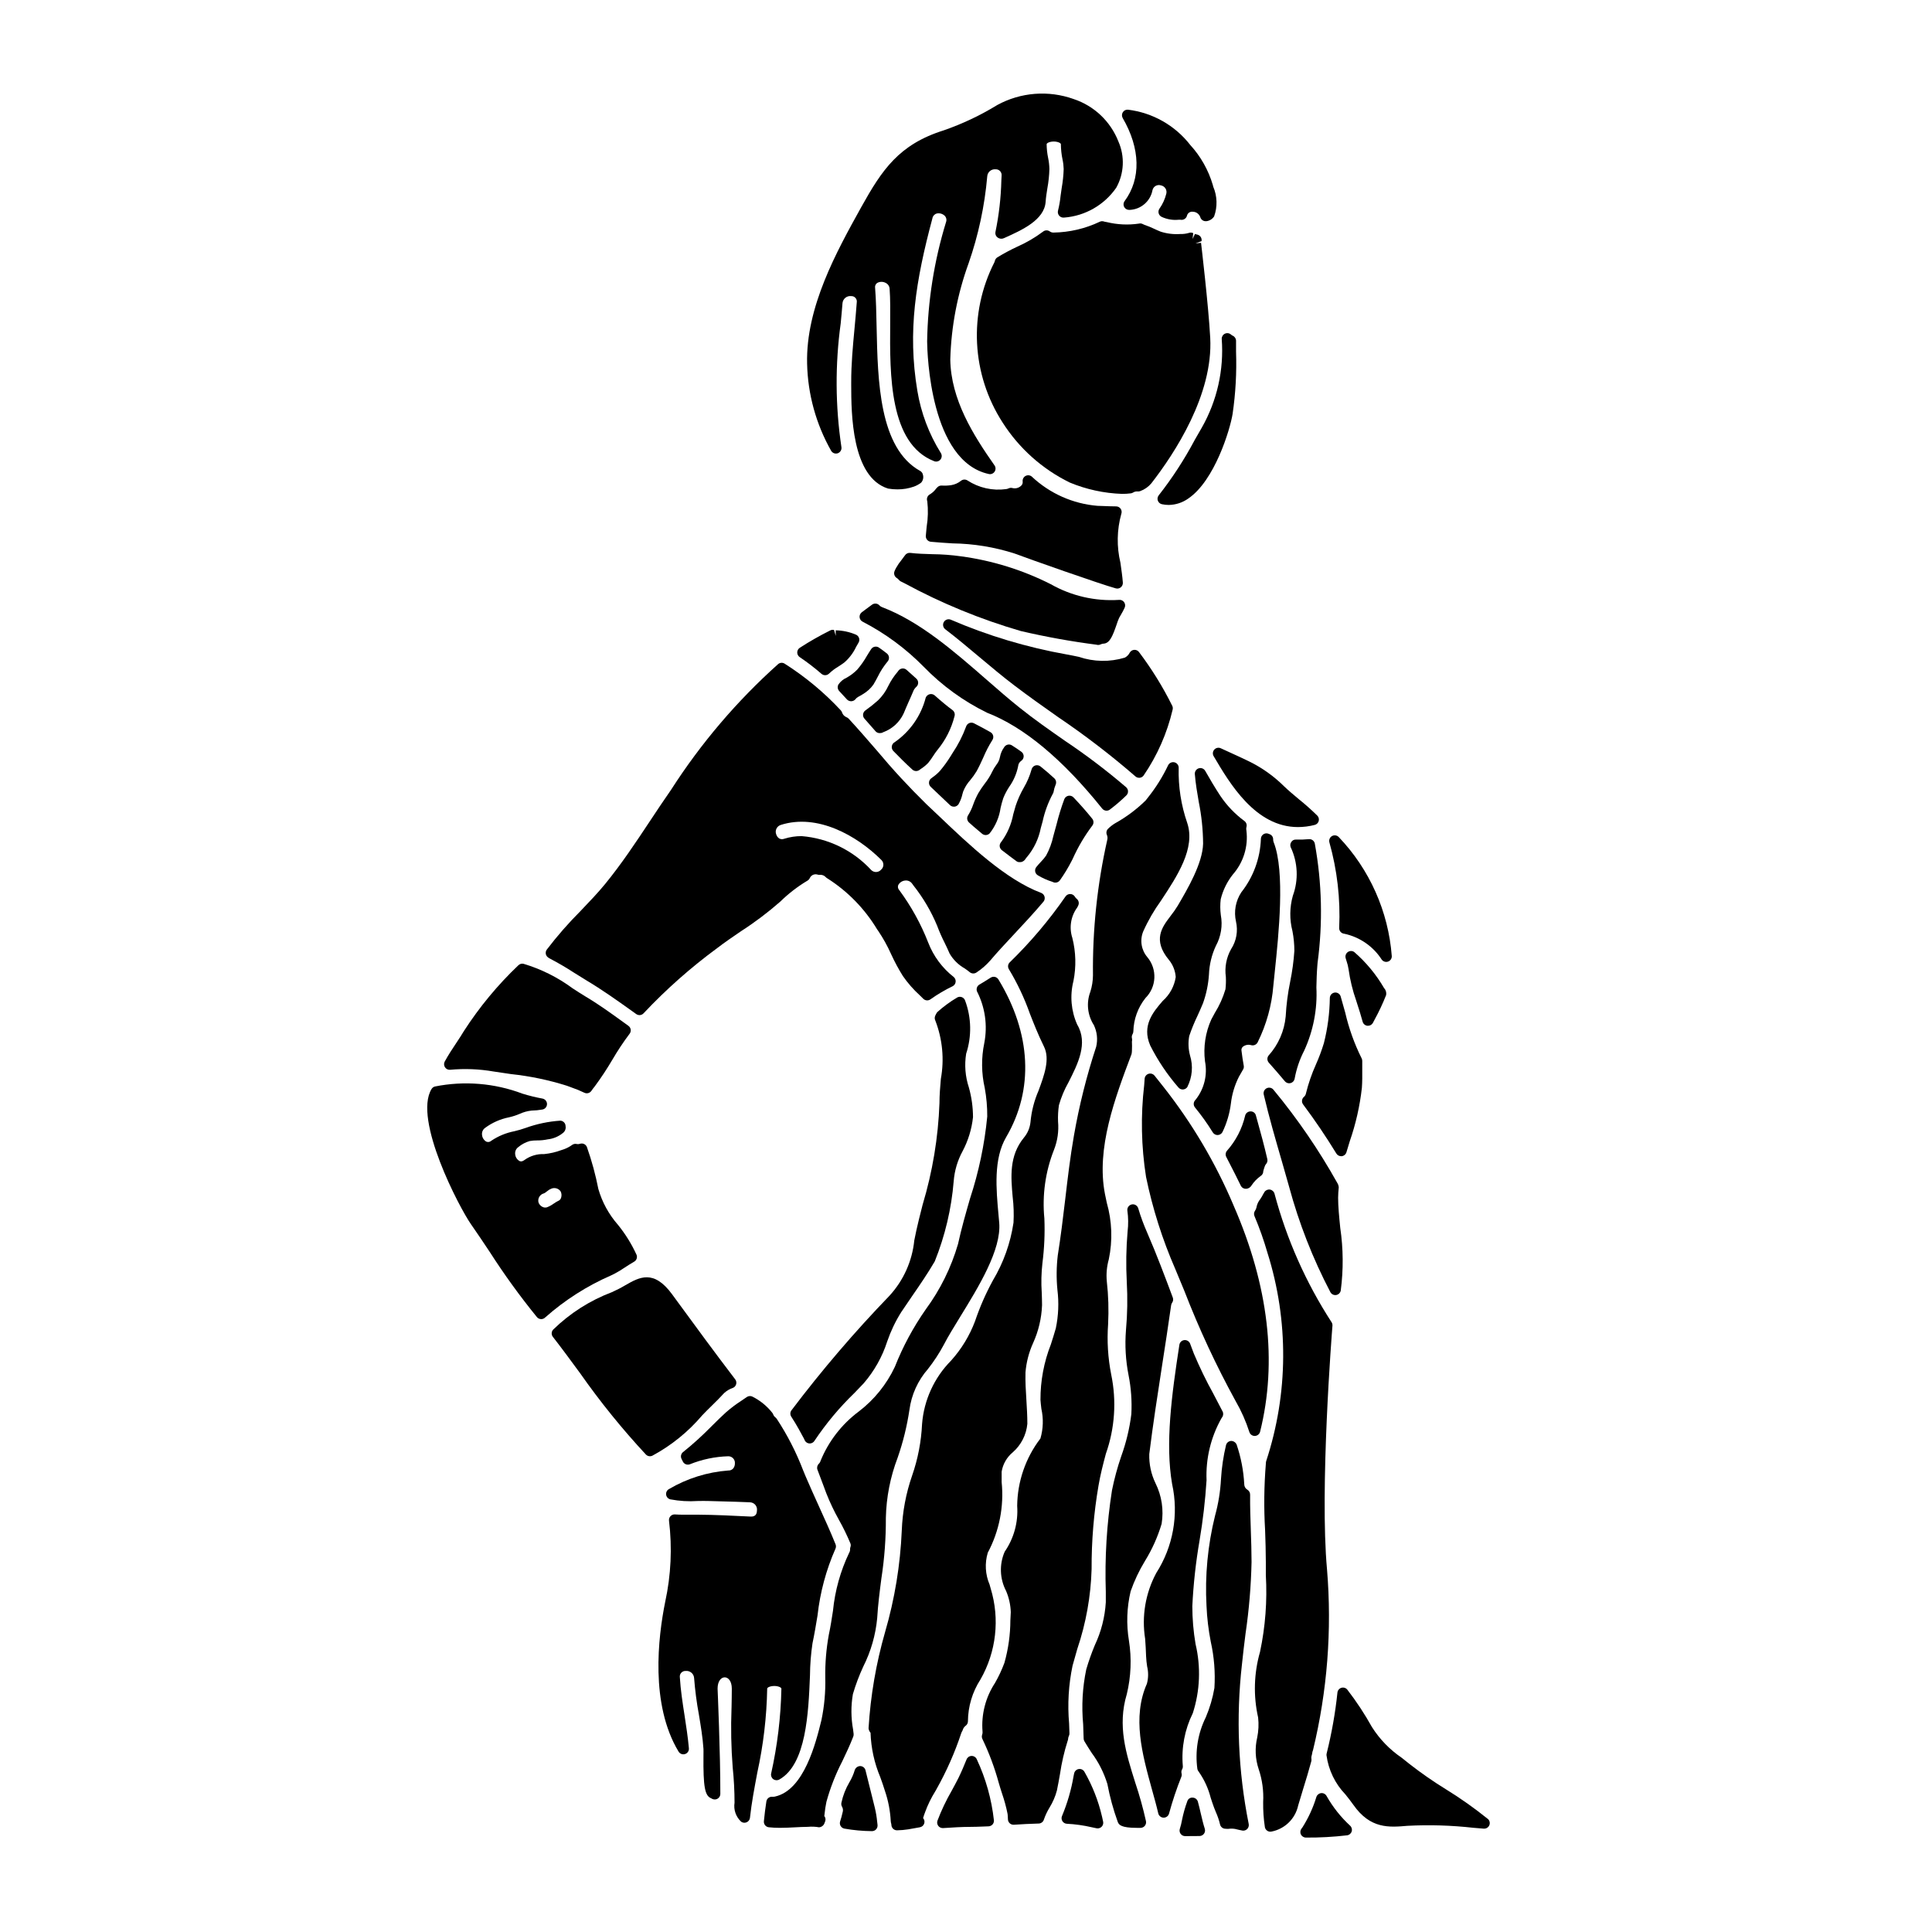
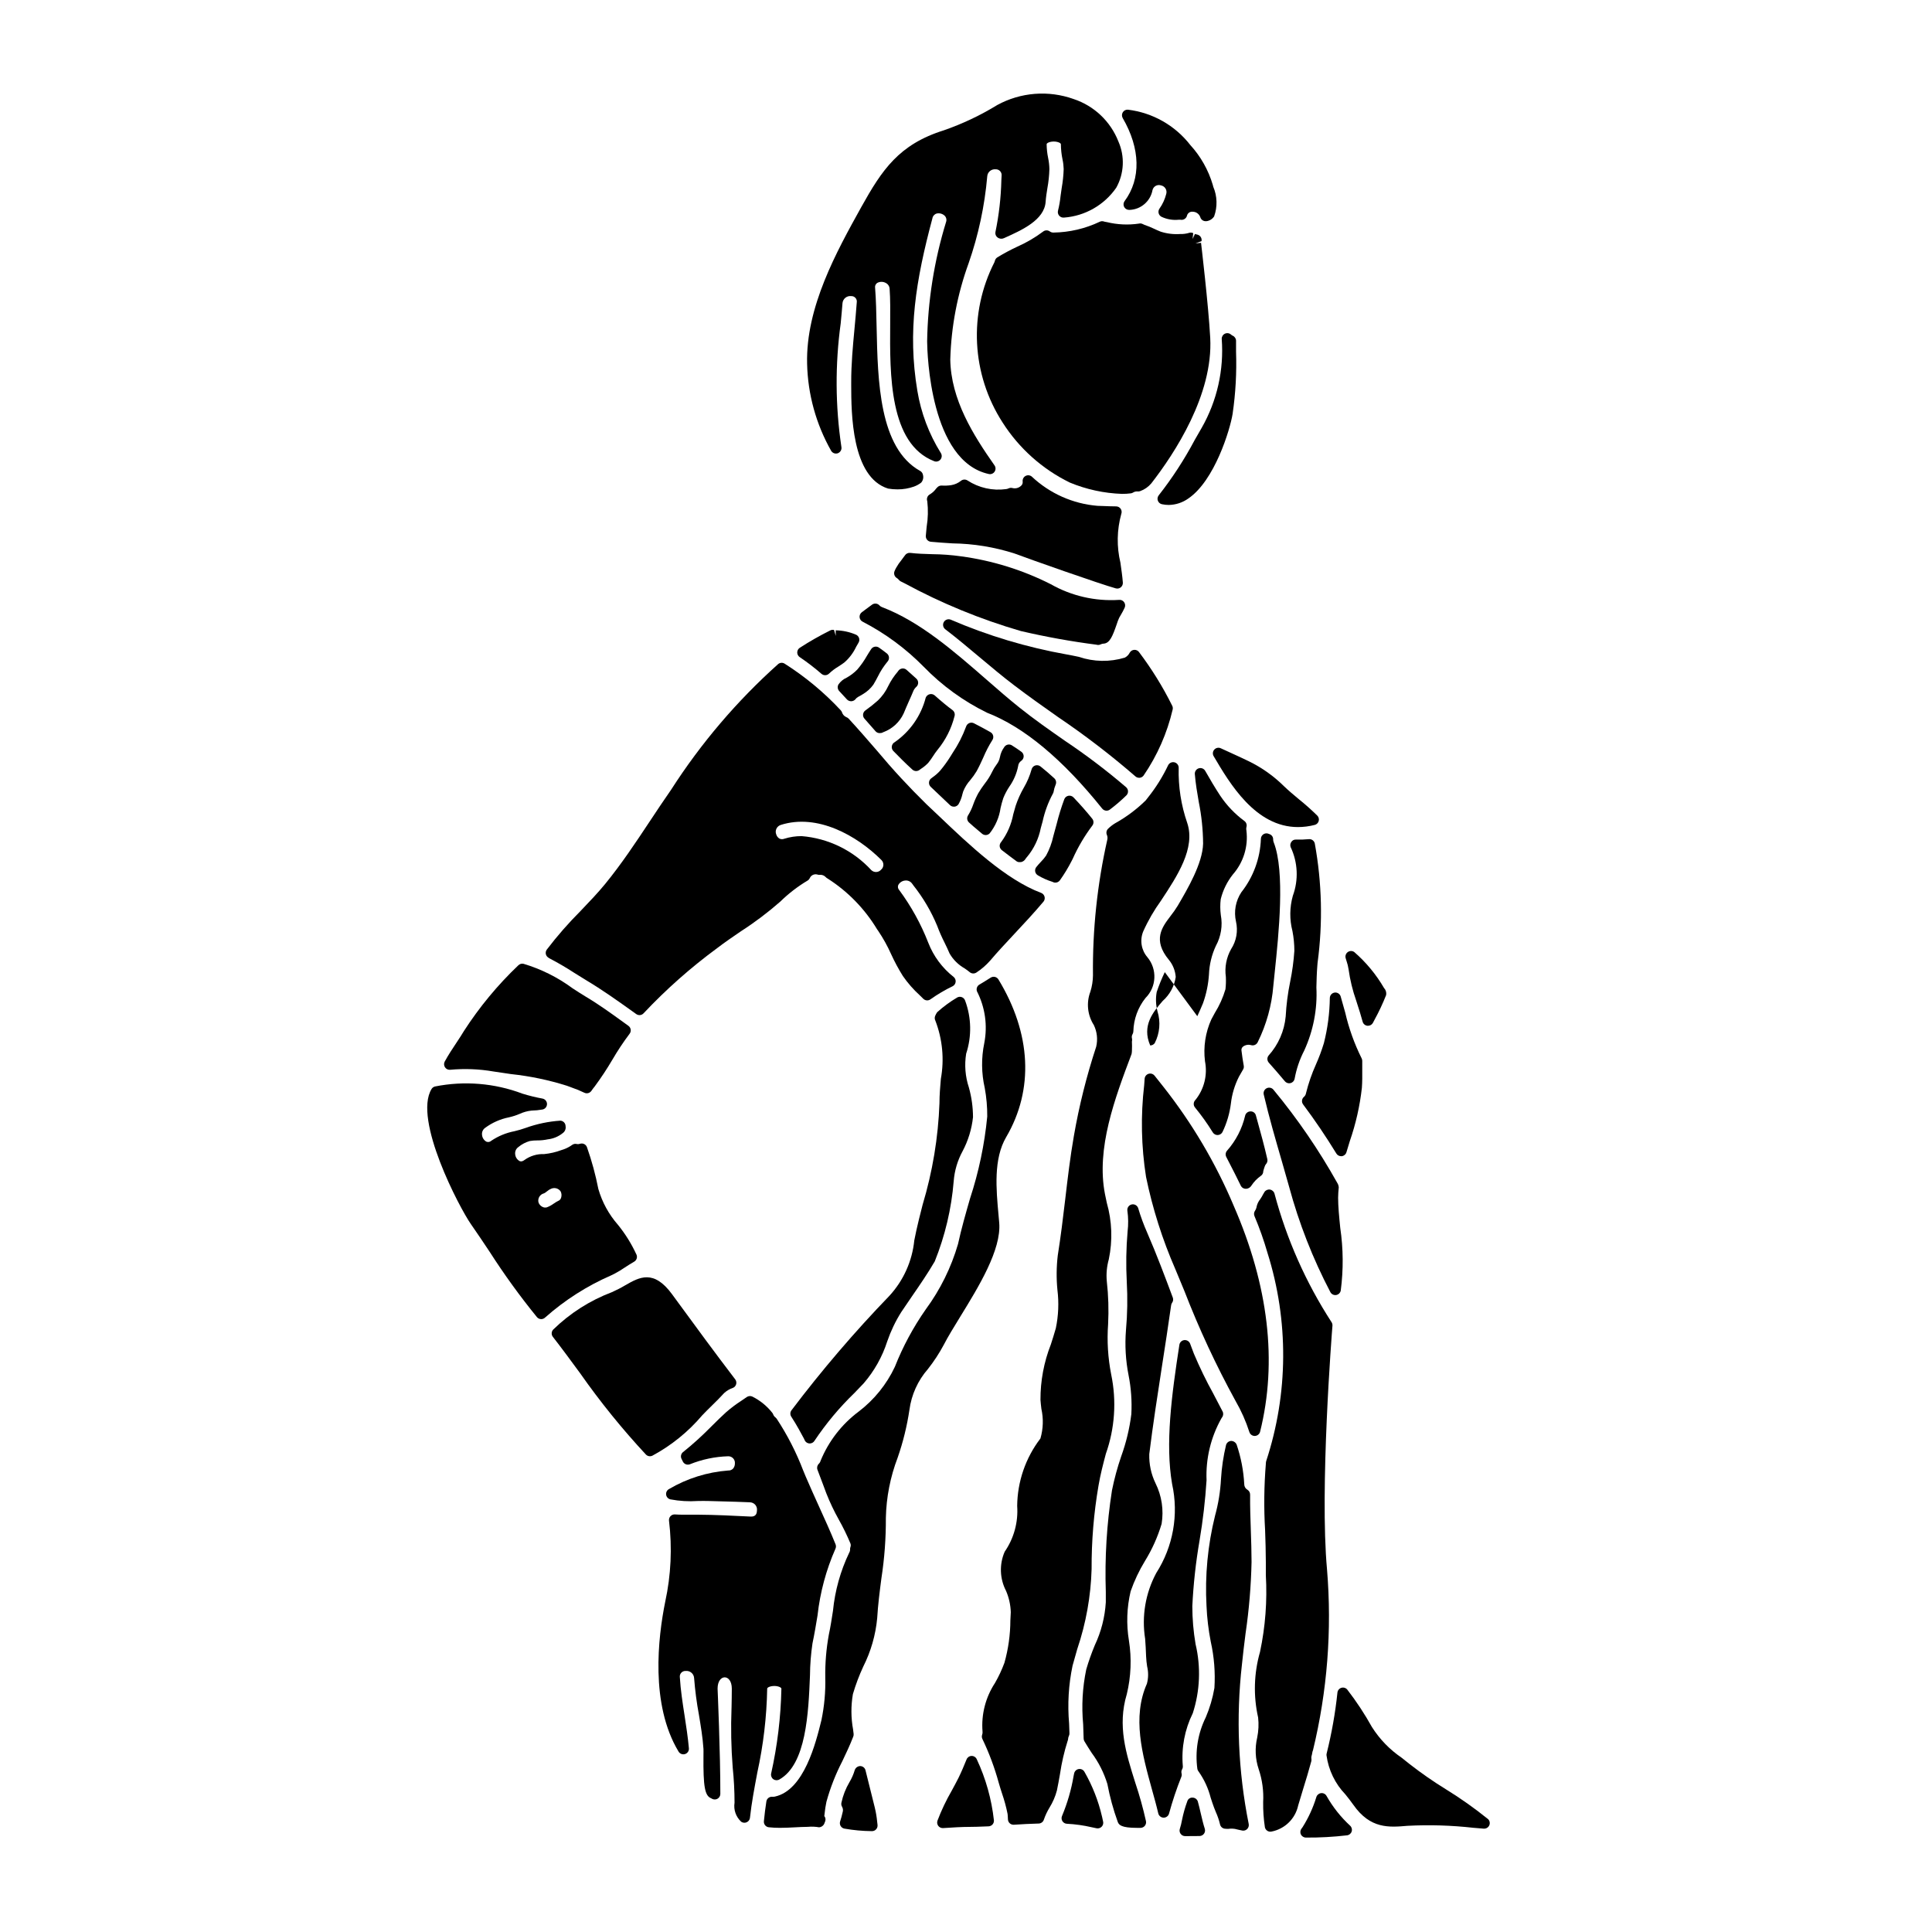
<svg xmlns="http://www.w3.org/2000/svg" fill="#000000" width="800px" height="800px" version="1.1" viewBox="144 144 512 512">
  <g>
    <path d="m419.07 375.99c1.203 0.711 2.484 1.285 3.82 1.699 0.066 0.031 0.27 0.117 0.336 0.141v0.004c0.148 0.047 0.301 0.07 0.457 0.07 0.484 0 0.934-0.234 1.211-0.629 1.152-1.621 2.184-3.324 3.09-5.094l0.328-0.645h-0.004c1.387-3.09 3.113-6.012 5.144-8.711 0.441-0.543 0.441-1.316 0-1.859-1.484-1.852-3.109-3.699-4.965-5.648h0.004c-0.348-0.363-0.855-0.523-1.352-0.434-0.496 0.098-0.906 0.441-1.09 0.91-0.797 2.152-1.473 4.344-2.027 6.57l-0.879 3.215c-0.387 1.801-1.031 3.535-1.914 5.152-0.414 0.598-0.879 1.16-1.391 1.672-0.422 0.453-0.844 0.914-1.211 1.383-0.266 0.34-0.371 0.777-0.289 1.199 0.086 0.422 0.352 0.785 0.727 0.996z" />
    <path d="m401.9 362.95c0.648 0.559 1.445 1.234 2.363 2 0.586 0.492 1.453 0.457 1.996-0.086 1.547-1.949 2.551-4.277 2.902-6.738 0.199-0.887 0.438-1.762 0.723-2.625 0.43-1.059 0.965-2.074 1.594-3.027 1.152-1.625 1.949-3.477 2.336-5.434 0.047-0.574 0.352-1.098 0.832-1.418 0.387-0.27 0.625-0.707 0.637-1.18 0.008-0.477-0.215-0.93-0.598-1.211-0.789-0.594-1.621-1.125-2.504-1.691v-0.004c-0.57-0.367-1.316-0.297-1.809 0.168-0.109 0.086-0.195 0.199-0.258 0.32-0.562 0.766-0.941 1.648-1.113 2.582-0.082 0.457-0.23 0.898-0.445 1.309-0.16 0.281-0.359 0.551-0.551 0.828-0.406 0.543-0.758 1.129-1.051 1.742-0.543 1.137-1.211 2.207-1.992 3.191-0.617 0.809-1.184 1.652-1.703 2.527-0.52 0.953-0.965 1.941-1.332 2.961-0.34 1.004-0.797 1.969-1.352 2.875-0.418 0.605-0.328 1.422 0.215 1.918 0.359 0.332 0.727 0.648 1.109 0.992z" />
    <path d="m413.46 372.29c0.207 0.133 0.449 0.199 0.695 0.184 0.172 0.004 0.344-0.004 0.516-0.027 0.441-0.121 0.824-0.402 1.074-0.785 0.113-0.188 0.246-0.363 0.395-0.523l0.039-0.043c1.836-2.203 3.086-4.832 3.637-7.644l0.492-1.777v-0.004c0.555-2.555 1.465-5.019 2.707-7.32 0.098-0.156 0.164-0.328 0.199-0.512 0.102-0.645 0.281-1.273 0.535-1.875 0.262-0.582 0.121-1.266-0.344-1.699-1.18-1.102-2.418-2.144-3.664-3.148-0.398-0.316-0.93-0.41-1.414-0.25-0.48 0.164-0.84 0.566-0.957 1.062-0.477 1.695-1.172 3.324-2.066 4.84-0.871 1.52-1.594 3.125-2.148 4.785-0.223 0.727-0.434 1.484-0.637 2.246v0.004c-0.5 2.656-1.594 5.164-3.199 7.34-0.277 0.301-0.422 0.703-0.395 1.113 0.035 0.406 0.238 0.781 0.559 1.035 1.281 0.988 2.644 2.023 3.977 3z" />
    <path d="m395.77 357.38c0.277 0.258 0.641 0.398 1.016 0.395 0.059 0.004 0.121 0.004 0.18 0 0.438-0.055 0.828-0.301 1.066-0.672 0.473-0.836 0.82-1.734 1.027-2.672l0.188-0.656c0.445-1.129 1.09-2.168 1.906-3.066 0.605-0.73 1.16-1.504 1.652-2.316 0.656-1.18 1.215-2.41 1.777-3.641 0.672-1.605 1.473-3.148 2.398-4.617 0.23-0.34 0.309-0.762 0.215-1.164-0.094-0.398-0.352-0.742-0.711-0.941-1.457-0.832-2.91-1.605-4.394-2.363h0.004c-0.387-0.191-0.836-0.207-1.234-0.039-0.395 0.168-0.699 0.5-0.832 0.91-0.914 2.481-2.121 4.844-3.598 7.035l-0.52 0.844c-0.852 1.375-1.805 2.684-2.852 3.918-0.543 0.586-1.148 1.113-1.801 1.574l-0.492 0.371v-0.004c-0.34 0.266-0.551 0.668-0.57 1.098-0.023 0.43 0.145 0.848 0.457 1.148z" />
    <path d="m385.8 347.96c0.516 0.465 1.281 0.504 1.844 0.098l0.395-0.289-0.004 0.004c0.703-0.449 1.352-0.98 1.93-1.578l0.051-0.059c0.465-0.582 0.895-1.191 1.297-1.816 0.352-0.562 0.738-1.102 1.152-1.617 2.133-2.59 3.664-5.621 4.484-8.875 0.195-0.605-0.016-1.27-0.527-1.648-1.422-1.051-2.965-2.328-4.723-3.894v0.004c-0.367-0.316-0.859-0.434-1.328-0.316-0.473 0.117-0.859 0.453-1.043 0.906-1.234 4.797-4.156 8.988-8.23 11.809-0.406 0.219-0.684 0.617-0.754 1.074-0.07 0.453 0.074 0.918 0.391 1.25 1.492 1.523 3.227 3.297 5.066 4.949z" />
    <path d="m460.22 205.79c-0.348-0.172-0.75-0.199-1.117-0.074-0.766 0.227-1.562 0.328-2.363 0.301-1.742 0.121-3.492-0.094-5.156-0.629-0.555-0.215-1.113-0.473-1.672-0.73v-0.004c-0.848-0.41-1.723-0.766-2.617-1.066l-0.469-0.219c-0.305-0.156-0.656-0.199-0.992-0.117-2.836 0.422-5.731 0.285-8.52-0.395l-0.523-0.09-0.363-0.105c-0.34-0.086-0.695-0.047-1.008 0.113-3.824 1.816-7.992 2.789-12.223 2.856-0.34 0.012-0.676-0.086-0.953-0.281-0.543-0.414-1.297-0.402-1.824 0.027-2.117 1.586-4.414 2.926-6.836 3.996-1.812 0.844-3.574 1.789-5.281 2.832-0.32 0.203-0.551 0.523-0.645 0.895-0.031 0.133-0.074 0.266-0.129 0.395-6.898 13.527-6.074 29.707 2.164 42.465 4.356 6.84 10.516 12.344 17.797 15.914 4.398 1.824 9.086 2.844 13.848 3.008 0.789 0.004 1.578-0.043 2.359-0.145 0.207-0.027 0.402-0.098 0.578-0.207 0.352-0.227 0.766-0.324 1.184-0.289 0.242 0.027 0.488-0.008 0.715-0.098 1.137-0.41 2.148-1.113 2.926-2.039 6.184-7.949 16.434-23.539 15.621-38.574-0.461-8.605-2.414-25.016-2.434-25.191l-1.465 0.172 1.594-0.617v0.004c0.148-0.746-0.293-1.48-1.02-1.703l-0.43-0.109h0.004c-0.102-0.016-0.203-0.043-0.297-0.082l-0.551 1.375 0.496-1.391-0.586 1.344z" />
    <path d="m366.09 264.09c0.664-0.273 1.035-0.984 0.883-1.688-1.613-10.844-1.672-21.859-0.176-32.719 0.188-2 0.359-3.801 0.473-5.328 0.047-0.562 0.316-1.078 0.754-1.434 0.434-0.355 0.996-0.52 1.555-0.449 0.434-0.02 0.852 0.156 1.137 0.484 0.285 0.324 0.41 0.762 0.336 1.188-0.164 2.363-0.395 4.691-0.605 7.019-0.434 4.613-0.883 9.387-0.867 14.262v0.711c0.02 7.273 0.07 24.312 9.766 27.34 0.82 0.141 1.656 0.211 2.488 0.211 1.488 0.012 2.965-0.238 4.367-0.734 0.695-0.25 1.344-0.609 1.926-1.062 0.484-0.555 0.66-1.312 0.473-2.019-0.07-0.453-0.348-0.852-0.75-1.07-10.863-6.039-11.238-23.832-11.539-38.133-0.074-3.711-0.152-7.215-0.395-10.34-0.098-0.508 0.105-1.023 0.523-1.328 0.684-0.395 1.523-0.414 2.227-0.055 0.645 0.289 1.07 0.922 1.094 1.625 0.195 2.566 0.168 5.871 0.148 9.375-0.102 13.355-0.238 31.645 11.641 36.27v0.004c0.598 0.234 1.277 0.055 1.684-0.441 0.406-0.496 0.441-1.199 0.09-1.738-3.141-5.031-5.25-10.633-6.215-16.484-2.637-15.742-0.426-29.184 4.004-45.75h-0.004c0.113-0.586 0.551-1.059 1.129-1.219 0.754-0.172 1.543 0.047 2.109 0.578 0.434 0.438 0.582 1.086 0.371 1.668-3.156 10.27-4.848 20.938-5.016 31.68 0.039 3.234 0.82 31.719 16.336 35.105h-0.004c0.598 0.137 1.215-0.113 1.547-0.625 0.336-0.508 0.328-1.168-0.023-1.664-5.594-7.981-11.574-17.398-11.723-28.113l0.004-0.004c0.246-8.691 1.887-17.285 4.859-25.457 2.594-7.441 4.25-15.18 4.934-23.031 0.039-0.543 0.293-1.043 0.707-1.391 0.414-0.352 0.949-0.52 1.488-0.469 0.449-0.027 0.887 0.145 1.199 0.473 0.309 0.324 0.461 0.773 0.41 1.219l-0.066 1.23v0.004c-0.109 4.617-0.637 9.215-1.574 13.734-0.094 0.555 0.137 1.109 0.598 1.434 0.484 0.348 1.117 0.41 1.656 0.16 4.769-2.137 10.711-4.797 11.055-9.637 0.074-1.18 0.273-2.402 0.465-3.621v0.004c0.309-1.676 0.484-3.367 0.531-5.066-0.02-0.992-0.133-1.98-0.336-2.953-0.246-1.191-0.379-2.406-0.395-3.625 0-0.324 0.844-0.715 1.887-0.715 1.043 0 1.891 0.395 1.891 0.715h-0.004c0.016 1.363 0.16 2.723 0.441 4.059 0.18 0.824 0.277 1.668 0.301 2.512-0.051 1.684-0.227 3.367-0.523 5.023l-0.301 2.121v0.004c-0.129 1.301-0.355 2.59-0.672 3.859-0.133 0.477-0.016 0.988 0.309 1.363 0.324 0.375 0.82 0.562 1.312 0.496 5.555-0.422 10.625-3.324 13.805-7.902 2.102-3.769 2.316-8.312 0.574-12.262-2.086-5.328-6.434-9.449-11.863-11.246-6.66-2.383-14.02-1.809-20.227 1.574-4.477 2.746-9.238 5-14.203 6.723-11.871 3.723-16.363 10.48-21.867 20.367-6.551 11.809-14.695 26.48-14.336 41.449v0.004c0.18 8.121 2.379 16.074 6.391 23.137 0.383 0.609 1.145 0.855 1.809 0.59z" />
    <path d="m442.03 197.29c-0.336 0.461-0.379 1.074-0.109 1.574 0.285 0.504 0.832 0.797 1.406 0.762 3.019-0.102 5.562-2.297 6.102-5.266 0.117-0.477 0.434-0.883 0.863-1.113 0.434-0.234 0.941-0.273 1.406-0.109 0.488 0.098 0.914 0.395 1.176 0.824 0.262 0.426 0.328 0.941 0.191 1.422-0.352 1.398-0.957 2.719-1.789 3.898-0.258 0.363-0.34 0.824-0.219 1.254 0.121 0.43 0.43 0.781 0.84 0.957 1.387 0.637 2.914 0.891 4.434 0.742h0.516c0.297 0.059 0.609 0.023 0.887-0.102 0.395-0.172 0.691-0.512 0.812-0.922 0.141-0.699 0.785-1.176 1.496-1.105 0.914-0.008 1.73 0.566 2.039 1.426 0.176 0.641 0.758 1.086 1.426 1.086 0.066 0.004 0.133 0.004 0.199 0 0.836-0.102 1.582-0.566 2.047-1.266 0.918-2.559 0.836-5.371-0.23-7.871l-0.117-0.465c-1.16-3.938-3.203-7.562-5.973-10.594-4.043-5.199-9.992-8.57-16.531-9.359-0.547-0.043-1.074 0.227-1.355 0.699-0.281 0.465-0.289 1.047-0.02 1.52 4.695 8.074 4.887 16.105 0.504 22.008z" />
    <path d="m383.82 291.18c-0.27 0.395-0.574 0.789-0.879 1.18h0.004c-0.547 0.656-1.031 1.359-1.449 2.102-0.16 0.281-0.301 0.57-0.422 0.871-0.297 0.684-0.035 1.484 0.605 1.863 0.207 0.129 0.391 0.293 0.543 0.488 0.133 0.16 0.297 0.297 0.484 0.391l0.992 0.492c9.797 5.309 20.133 9.555 30.836 12.664 6.609 1.543 13.289 2.75 20.023 3.617 0.367 0.121 0.77 0.094 1.117-0.078 0.246-0.121 0.512-0.188 0.785-0.199 1.645-0.09 2.391-1.992 3.469-5.094 0.188-0.613 0.414-1.211 0.684-1.793l0.375-0.645c0.391-0.645 0.746-1.312 1.062-1.996 0.215-0.484 0.156-1.047-0.156-1.473-0.309-0.434-0.832-0.664-1.359-0.594-6.301 0.402-12.582-1.043-18.074-4.16-7.453-3.773-15.484-6.269-23.766-7.383-2.523-0.355-5.066-0.547-7.617-0.57-2.031-0.059-3.957-0.113-5.863-0.344v0.004c-0.551-0.062-1.09 0.191-1.395 0.656z" />
    <path d="m437.25 358.84c0.32 0 0.629-0.105 0.883-0.301 1.531-1.156 2.988-2.406 4.359-3.746 0.293-0.285 0.453-0.68 0.445-1.09-0.008-0.41-0.188-0.797-0.492-1.07-5.164-4.426-10.59-8.539-16.242-12.324-3.996-2.789-8.133-5.672-11.977-8.75-2.816-2.246-5.668-4.723-8.688-7.363-8.73-7.609-17.75-15.477-27.75-19.285h0.004c-0.27-0.086-0.508-0.238-0.699-0.445-0.496-0.574-1.348-0.68-1.969-0.242-0.559 0.395-1.102 0.812-1.641 1.211l-1.09 0.812c-0.426 0.316-0.652 0.836-0.59 1.363 0.062 0.527 0.402 0.98 0.891 1.188 5.953 3.09 11.379 7.102 16.082 11.883 4.859 5.008 10.551 9.137 16.816 12.203 9.758 3.777 20.027 12.332 30.52 25.422h0.004c0.277 0.336 0.691 0.535 1.133 0.535z" />
    <path d="m375.45 325.44c0.43-0.707 0.82-1.426 1.18-2.133 0.703-1.43 1.57-2.769 2.586-3.996 0.273-0.301 0.406-0.707 0.371-1.113-0.035-0.406-0.238-0.777-0.559-1.031-0.695-0.547-1.395-1.059-2.09-1.547-0.324-0.223-0.727-0.309-1.117-0.234-0.391 0.074-0.734 0.301-0.953 0.629-0.395 0.574-0.738 1.18-1.102 1.75-0.738 1.312-1.605 2.543-2.586 3.684-0.836 0.855-1.793 1.582-2.844 2.16-0.852 0.379-1.586 0.988-2.121 1.754-0.344 0.574-0.262 1.305 0.199 1.789 0.43 0.449 0.852 0.914 1.273 1.379l0.789 0.855v-0.004c0.285 0.293 0.68 0.457 1.094 0.453h0.043c0.43-0.02 0.832-0.219 1.109-0.547l0.234-0.277c0.262-0.215 0.551-0.398 0.855-0.547 0.324-0.168 0.641-0.355 0.945-0.559 1.059-0.625 1.977-1.465 2.691-2.465z" />
    <path d="m445.87 350.12h0.16c0.418-0.047 0.797-0.266 1.043-0.609 3.617-5.289 6.223-11.203 7.684-17.441 0.094-0.352 0.055-0.723-0.113-1.047-2.484-5.008-5.434-9.77-8.805-14.23-0.293-0.395-0.77-0.613-1.262-0.578s-0.934 0.309-1.18 0.734c-0.285 0.57-0.742 1.035-1.309 1.332-3.977 1.203-8.23 1.133-12.164-0.203-1.117-0.234-2.203-0.465-3.25-0.645h-0.004c-10.551-1.879-20.855-4.969-30.699-9.207-0.688-0.289-1.48-0.02-1.852 0.625-0.371 0.645-0.203 1.465 0.391 1.914 3.094 2.363 6.144 4.93 9.094 7.406 3.172 2.664 6.168 5.18 9.246 7.508 3.75 2.856 7.688 5.629 11.492 8.312 7.152 4.832 14.012 10.09 20.531 15.742 0.273 0.25 0.629 0.387 0.996 0.387z" />
    <path d="m465.39 444.08c0.27 0.445 0.75 0.719 1.273 0.719h0.031c0.531-0.016 1.02-0.316 1.27-0.785 1.152-2.383 1.906-4.941 2.234-7.566 0.285-2.488 1.012-4.91 2.152-7.144l1.09-1.895v0.004c0.172-0.301 0.23-0.648 0.168-0.984-0.223-1.316-0.453-2.625-0.598-3.973-0.082-0.406 0.07-0.824 0.395-1.086 0.613-0.465 1.41-0.609 2.148-0.395 0.699 0.203 1.441-0.129 1.754-0.785 2.316-4.68 3.723-9.754 4.141-14.957l0.375-3.644c1.043-9.973 2.785-26.66-0.289-34.395-0.094-0.238-0.141-0.496-0.137-0.75 0.02-0.621-0.367-1.18-0.957-1.383-0.145-0.062-0.293-0.117-0.445-0.164-0.438-0.117-0.902-0.023-1.262 0.254-0.359 0.273-0.574 0.699-0.582 1.148-0.18 5.156-1.996 10.121-5.191 14.172-1.504 2.285-2.016 5.082-1.41 7.75 0.578 2.504 0.113 5.137-1.289 7.289-1.266 2.242-1.754 4.84-1.395 7.387 0.051 1.09 0.016 2.18-0.105 3.262-0.656 2.215-1.605 4.332-2.828 6.297-0.336 0.613-0.648 1.18-0.922 1.703-1.566 3.473-2.148 7.309-1.676 11.086 0.711 3.617-0.211 7.363-2.523 10.234-0.559 0.531-0.621 1.398-0.137 2 1.719 2.09 3.297 4.297 4.715 6.602z" />
    <path d="m490.1 433.73c-0.059 0.355-0.238 0.68-0.508 0.922-0.621 0.496-0.734 1.395-0.258 2.031 3.148 4.195 6.094 8.578 8.816 13.016 0.266 0.438 0.742 0.703 1.254 0.703h0.191c0.578-0.074 1.059-0.488 1.223-1.047l0.898-2.957c1.582-4.566 2.656-9.301 3.195-14.105 0.121-1.633 0.109-3.238 0.098-4.828v-2.301-0.004c0.004-0.254-0.059-0.504-0.18-0.727-1.914-3.848-3.367-7.906-4.332-12.09-0.395-1.422-0.789-2.848-1.203-4.262v-0.004c-0.203-0.684-0.867-1.121-1.574-1.039-0.715 0.09-1.262 0.676-1.301 1.395-0.051 4.051-0.578 8.082-1.574 12.008-0.586 1.926-1.289 3.812-2.106 5.648-1.109 2.461-1.992 5.019-2.641 7.641z" />
    <path d="m383.47 333.09c0.457-1.129 0.953-2.246 1.449-3.371 0.395-0.879 0.789-1.754 1.148-2.644 0.18-0.406 0.449-0.77 0.785-1.062 0.305-0.281 0.473-0.676 0.469-1.09-0.004-0.414-0.18-0.809-0.488-1.086l-2.578-2.312c-0.312-0.281-0.727-0.414-1.145-0.367-0.414 0.047-0.793 0.266-1.035 0.605l-0.152 0.215v0.004c-0.992 1.156-1.84 2.43-2.516 3.797-0.672 1.445-1.609 2.754-2.758 3.856-1.047 0.934-2.144 1.809-3.289 2.617-0.348 0.238-0.578 0.613-0.633 1.031-0.055 0.422 0.074 0.84 0.355 1.16l2.984 3.394-0.004-0.004c0.293 0.305 0.695 0.465 1.113 0.449 0.312 0.004 0.621-0.074 0.895-0.227l-0.574-1.367 0.586 1.352c2.379-0.875 4.316-2.652 5.387-4.949z" />
    <path d="m469.71 452.03c1.07 2.086 2.148 4.176 3.168 6.297v0.004c0.285 0.469 0.805 0.742 1.352 0.711h0.043c0.578-0.047 1.094-0.375 1.383-0.875 0.648-0.984 1.473-1.836 2.434-2.519 0.441-0.273 0.703-0.766 0.691-1.285 0.082-0.359 0.297-0.984 0.375-1.215v-0.004c0.066-0.238 0.188-0.461 0.352-0.648 0.324-0.359 0.453-0.852 0.344-1.324-0.789-3.469-1.746-6.941-2.68-10.305l-0.344-1.25v-0.004c-0.156-0.664-0.766-1.117-1.445-1.082-0.676 0.012-1.254 0.477-1.41 1.129-0.805 3.453-2.457 6.644-4.805 9.293-0.391 0.457-0.469 1.102-0.199 1.637z" />
-     <path d="m498.9 389.86c-0.062 0.816 0.547 1.527 1.363 1.594 4.106 0.879 7.688 3.367 9.945 6.906 0.281 0.352 0.707 0.551 1.152 0.555 0.176-0.004 0.352-0.035 0.516-0.094 0.598-0.219 0.984-0.801 0.961-1.434-0.902-11.824-5.863-22.969-14.043-31.547-0.461-0.492-1.191-0.605-1.781-0.285-0.586 0.324-0.883 1.004-0.719 1.652 2.074 7.363 2.957 15.012 2.606 22.652z" />
    <path d="m502.88 396.29c-0.516-0.352-1.195-0.348-1.703 0.02-0.508 0.363-0.734 1.008-0.562 1.609l0.223 0.742h0.004c0.254 0.727 0.434 1.477 0.547 2.234 0.395 2.828 1.074 5.609 2.023 8.301l0.234 0.738c0.551 1.613 1.012 3.227 1.473 4.84v0.004c0.164 0.582 0.668 1.004 1.27 1.062 0.047 0.004 0.098 0.004 0.148 0 0.547 0.004 1.055-0.301 1.309-0.785l0.445-0.852c1.152-2.102 2.172-4.277 3.051-6.508 0.121-0.676-0.086-1.363-0.559-1.859-2.09-3.594-4.762-6.82-7.902-9.547z" />
    <path d="m467.52 342.3c-0.586-0.273-1.281-0.133-1.715 0.348-0.434 0.48-0.508 1.184-0.176 1.742 4.262 7.231 11.07 18.793 22.348 18.793 1.496-0.004 2.984-0.195 4.43-0.57 0.516-0.129 0.922-0.52 1.062-1.031 0.141-0.508 0-1.055-0.371-1.434-1.559-1.535-3.191-2.988-4.898-4.356-1.406-1.18-2.754-2.301-3.938-3.441h0.004c-2.695-2.668-5.805-4.883-9.207-6.555-1.684-0.836-3.363-1.574-5.019-2.344z" />
    <path d="m462.49 257.33-1.891 3.289v0.004c-2.734 5.148-5.918 10.047-9.516 14.633-0.32 0.395-0.414 0.93-0.246 1.41 0.168 0.48 0.57 0.84 1.066 0.953 0.602 0.133 1.211 0.199 1.828 0.199 1.867-0.027 3.684-0.629 5.203-1.719 6.926-4.723 11.02-18.105 11.727-22.434l-0.004-0.004c0.797-5.449 1.098-10.957 0.91-16.465v-2.879 0.004c0-0.578-0.336-1.102-0.863-1.344-0.172-0.078-0.336-0.184-0.477-0.312-0.441-0.395-1.074-0.484-1.609-0.234-0.531 0.25-0.867 0.793-0.848 1.383 0.617 8.191-1.223 16.379-5.281 23.516z" />
    <path d="m485.62 458.48c2.617 9.688 6.285 19.059 10.941 27.945 0.293 0.555 0.902 0.863 1.523 0.77 0.621-0.094 1.113-0.57 1.23-1.188 0.723-5.519 0.676-11.117-0.137-16.625-0.293-2.91-0.562-5.656-0.562-7.981 0-0.895 0.078-1.758 0.168-2.731v-0.004c-0.027-0.395-0.148-0.781-0.355-1.121l-0.027-0.047c-4.883-8.734-10.547-17.004-16.926-24.715-0.434-0.531-1.18-0.691-1.793-0.387-0.617 0.309-0.938 1-0.777 1.668 1.398 5.977 3.148 12 4.84 17.828 0.637 2.234 1.273 4.441 1.875 6.586z" />
    <path d="m490.84 366.39c-1.125 0.102-2.258 0.141-3.387 0.109-0.496-0.039-0.969 0.199-1.234 0.617-0.285 0.395-0.355 0.906-0.188 1.367 1.918 4.047 2.133 8.699 0.586 12.906-0.859 3.059-0.898 6.293-0.102 9.371 0.332 1.719 0.5 3.465 0.504 5.215-0.184 2.762-0.559 5.508-1.117 8.219-0.621 3.019-1.016 6.082-1.18 9.16-0.352 3.871-1.953 7.519-4.559 10.402-0.418 0.559-0.383 1.336 0.082 1.859 1.453 1.625 2.879 3.281 4.269 4.941 0.281 0.332 0.695 0.523 1.129 0.523 0.121 0 0.242-0.016 0.359-0.043 0.547-0.137 0.965-0.574 1.082-1.121 0.473-2.621 1.332-5.156 2.555-7.519 2.402-5.238 3.508-10.977 3.219-16.73 0.047-1.875 0.09-3.773 0.246-5.703l0.074-0.898h0.004c1.402-10.484 1.148-21.121-0.746-31.523-0.156-0.738-0.848-1.238-1.598-1.152z" />
-     <path d="m461.3 413.3c0.449-0.977 0.934-2.043 1.492-3.394v0.004c0.887-2.461 1.422-5.035 1.594-7.644 0.098-2.625 0.719-5.207 1.828-7.59 1.367-2.492 1.836-5.383 1.316-8.18-0.184-1.395-0.191-2.809-0.023-4.207 0.59-2.383 1.684-4.617 3.211-6.543 2.809-3.191 4.117-7.434 3.594-11.652-0.07-0.293-0.07-0.598 0-0.891 0.191-0.598-0.02-1.25-0.527-1.625-2.516-1.852-4.688-4.129-6.426-6.727-1.414-2.164-2.715-4.359-3.961-6.555v0.004c-0.336-0.609-1.051-0.895-1.715-0.688-0.66 0.203-1.094 0.84-1.039 1.531 0.203 2.519 0.629 5 1.043 7.391 0.738 3.637 1.121 7.336 1.148 11.047-0.137 5.223-4.102 11.98-6.727 16.453-0.586 0.953-1.23 1.875-1.93 2.754-2.238 2.949-4.766 6.297-0.426 11.57h0.004c1.07 1.297 1.707 2.891 1.824 4.566-0.371 2.445-1.59 4.684-3.441 6.324-2.504 2.902-5.617 6.519-3.32 11.809l-0.004-0.004c2.019 4.008 4.531 7.75 7.481 11.137 0.277 0.34 0.695 0.539 1.137 0.535h0.051c0.461-0.016 0.887-0.246 1.152-0.621 1.336-2.606 1.598-5.633 0.723-8.43-0.441-1.668-0.512-3.414-0.203-5.113 0.609-1.797 1.324-3.551 2.144-5.262z" />
+     <path d="m461.3 413.3c0.449-0.977 0.934-2.043 1.492-3.394v0.004c0.887-2.461 1.422-5.035 1.594-7.644 0.098-2.625 0.719-5.207 1.828-7.59 1.367-2.492 1.836-5.383 1.316-8.18-0.184-1.395-0.191-2.809-0.023-4.207 0.59-2.383 1.684-4.617 3.211-6.543 2.809-3.191 4.117-7.434 3.594-11.652-0.07-0.293-0.07-0.598 0-0.891 0.191-0.598-0.02-1.25-0.527-1.625-2.516-1.852-4.688-4.129-6.426-6.727-1.414-2.164-2.715-4.359-3.961-6.555v0.004c-0.336-0.609-1.051-0.895-1.715-0.688-0.66 0.203-1.094 0.84-1.039 1.531 0.203 2.519 0.629 5 1.043 7.391 0.738 3.637 1.121 7.336 1.148 11.047-0.137 5.223-4.102 11.98-6.727 16.453-0.586 0.953-1.23 1.875-1.93 2.754-2.238 2.949-4.766 6.297-0.426 11.57h0.004c1.07 1.297 1.707 2.891 1.824 4.566-0.371 2.445-1.59 4.684-3.441 6.324-2.504 2.902-5.617 6.519-3.32 11.809l-0.004-0.004h0.051c0.461-0.016 0.887-0.246 1.152-0.621 1.336-2.606 1.598-5.633 0.723-8.43-0.441-1.668-0.512-3.414-0.203-5.113 0.609-1.797 1.324-3.551 2.144-5.262z" />
    <path d="m389.35 285.98c-0.066 0.805 0.527 1.516 1.332 1.594 1.898 0.184 3.812 0.305 5.731 0.426 5.598 0.074 11.156 0.984 16.492 2.699 3.5 1.332 22.73 8.117 26.797 9.227h-0.004c0.129 0.031 0.262 0.051 0.395 0.051 0.344 0 0.676-0.121 0.938-0.34 0.367-0.301 0.566-0.766 0.535-1.242-0.125-1.711-0.395-3.477-0.641-5.262-1.023-4.258-0.945-8.703 0.223-12.922 0.176-0.453 0.117-0.961-0.148-1.363-0.27-0.402-0.719-0.645-1.203-0.652-1.223 0-2.363-0.059-3.367-0.094l-1.574-0.051c-6.516-0.535-12.66-3.266-17.422-7.75-0.469-0.398-1.137-0.457-1.676-0.156-0.535 0.301-0.828 0.902-0.734 1.512 0.043 0.449-0.148 0.887-0.508 1.152-0.598 0.527-1.418 0.727-2.191 0.531-0.336-0.094-0.695-0.07-1.012 0.074-0.219 0.109-0.453 0.176-0.695 0.203-3.578 0.492-7.211-0.324-10.234-2.297-0.516-0.332-1.188-0.305-1.676 0.07-0.758 0.613-1.664 1.023-2.629 1.18-0.828 0.125-1.664 0.16-2.5 0.105-0.422-0.023-0.836 0.133-1.137 0.43-0.25 0.242-0.48 0.504-0.684 0.789-0.414 0.469-0.902 0.871-1.445 1.18-0.418 0.27-0.672 0.738-0.668 1.234 0 0.18 0.031 0.355 0.094 0.52 0.258 2.262 0.203 4.547-0.168 6.793-0.062 0.777-0.152 1.574-0.219 2.359z" />
    <path d="m457.12 613.93c-0.09-0.355-0.035-0.73 0.152-1.043 0.16-0.281 0.223-0.605 0.184-0.922-0.406-4.805 0.508-9.629 2.648-13.949 1.914-5.918 2.168-12.25 0.734-18.305-0.57-3.328-0.859-6.695-0.859-10.074 0.281-5.82 0.922-11.621 1.91-17.367 0.895-5.297 1.516-10.633 1.859-15.996-0.238-5.723 1.125-11.402 3.938-16.395 0.043-0.078 0.09-0.156 0.145-0.227 0.367-0.449 0.434-1.074 0.172-1.594-0.789-1.555-1.602-3.098-2.43-4.656h0.004c-1.922-3.461-3.652-7.023-5.188-10.672-0.324-0.895-0.652-1.781-1.008-2.676-0.254-0.613-0.879-0.988-1.539-0.914-0.664 0.074-1.191 0.582-1.293 1.242-2.066 13.363-3.769 26.242-1.926 36.906 1.785 8.105 0.273 16.582-4.199 23.57-2.867 5.336-3.902 11.465-2.949 17.449 0.102 1.461 0.207 3.004 0.254 4.664 0.043 0.887 0.133 1.77 0.273 2.648 0.363 1.508 0.344 3.082-0.059 4.582-3.938 8.895-1.254 18.645 1.348 28.07 0.586 2.113 1.18 4.211 1.664 6.297 0.16 0.664 0.75 1.129 1.43 1.133 0.676 0 1.266-0.461 1.43-1.117 0.902-3.297 1.988-6.543 3.254-9.719 0.117-0.301 0.137-0.629 0.051-0.938z" />
    <path d="m436.16 625.93-0.125-0.57h-0.004c-0.957-4.129-2.516-8.094-4.621-11.773-0.289-0.555-0.895-0.867-1.516-0.777-0.617 0.09-1.113 0.559-1.238 1.172l-0.141 0.676c-0.613 3.625-1.641 7.172-3.055 10.566-0.203 0.441-0.176 0.957 0.074 1.375s0.691 0.684 1.176 0.715c2.234 0.109 4.449 0.422 6.625 0.93l1.258 0.266h0.004c0.098 0.02 0.199 0.031 0.301 0.031 0.461 0 0.895-0.215 1.176-0.582 0.277-0.363 0.371-0.84 0.25-1.285-0.055-0.254-0.117-0.5-0.164-0.742z" />
    <path d="m462.24 624.68c-0.242-1.074-0.496-2.16-0.789-3.207l0.004-0.004c-0.176-0.617-0.73-1.055-1.371-1.078-0.656-0.066-1.27 0.348-1.445 0.984-0.598 1.621-1.066 3.285-1.402 4.981-0.137 0.777-0.324 1.543-0.566 2.293-0.148 0.453-0.074 0.945 0.203 1.332 0.277 0.387 0.723 0.613 1.199 0.613 1.301 0 2.566 0 3.836-0.027 0.469-0.016 0.898-0.246 1.168-0.625s0.344-0.863 0.199-1.309c-0.406-1.246-0.715-2.598-1.035-3.953z" />
-     <path d="m399 602.76c0.074-0.121 0.133-0.254 0.168-0.395 0.137-0.414 0.402-0.773 0.754-1.031 0.375-0.277 0.59-0.715 0.59-1.18 0.031-3.934 1.184-7.777 3.32-11.078 4.191-7.32 5.172-16.051 2.707-24.117l-0.281-1.008h0.004c-1.156-2.68-1.332-5.68-0.488-8.473 3.051-5.738 4.328-12.254 3.672-18.719v-2.754c0.328-2.004 1.371-3.82 2.938-5.117 2.211-1.93 3.598-4.637 3.875-7.562 0-2.109-0.125-4.203-0.254-6.297-0.152-2.402-0.309-4.879-0.238-7.312h-0.004c0.219-2.703 0.906-5.348 2.027-7.816 1.426-3.148 2.227-6.547 2.363-10 0-1.051-0.039-2.176-0.078-3.34l-0.004-0.004c-0.172-2.598-0.113-5.207 0.18-7.793 0.504-3.926 0.68-7.891 0.52-11.848-0.609-6.188 0.266-12.43 2.551-18.211 0.934-2.375 1.301-4.938 1.074-7.481-0.059-1.445 0.02-2.894 0.227-4.328 0.602-2.125 1.461-4.172 2.555-6.094 2.457-4.844 5.238-10.336 2.293-15.27l0.004 0.004c-1.625-3.621-1.977-7.688-1.004-11.535 0.758-3.785 0.66-7.691-0.289-11.438-0.891-2.734-0.414-5.731 1.285-8.051l0.262-0.508h-0.004c0.32-0.625 0.156-1.383-0.395-1.82-0.18-0.141-0.332-0.312-0.445-0.512-0.254-0.441-0.711-0.723-1.215-0.746-0.508-0.023-0.992 0.211-1.281 0.625-4.348 6.285-9.293 12.133-14.773 17.457-0.52 0.48-0.621 1.266-0.238 1.863 2.238 3.715 4.098 7.648 5.543 11.738 1.062 2.719 2.168 5.531 3.758 8.777 1.617 3.309 0.062 7.531-1.438 11.605h0.004c-1.168 2.672-1.898 5.516-2.16 8.418-0.164 1.508-0.77 2.938-1.75 4.098-3.938 4.824-3.438 10.375-2.965 15.742h0.004c0.266 2.25 0.34 4.516 0.215 6.777-0.801 5.414-2.66 10.617-5.469 15.316-1.883 3.449-3.465 7.059-4.723 10.785-1.453 3.867-3.621 7.426-6.391 10.492-4.445 4.504-7.152 10.434-7.648 16.742-0.215 4.676-1.109 9.297-2.648 13.719-1.625 4.684-2.543 9.582-2.731 14.535-0.387 9.102-1.867 18.125-4.414 26.871-2.391 8.32-3.863 16.879-4.387 25.523 0.043 0.445 0.23 0.863 0.527 1.199 0.133 4.043 1.008 8.031 2.578 11.762 0.426 1.18 0.855 2.387 1.227 3.613 0.883 2.586 1.402 5.281 1.547 8.012 0 0.133 0.016 0.266 0.047 0.395 0.062 0.191 0.105 0.387 0.125 0.586 0 0.391 0.156 0.77 0.434 1.047 0.277 0.277 0.652 0.43 1.043 0.43h0.043c0.984-0.02 1.965-0.105 2.934-0.258 1.008-0.199 2.047-0.375 3.086-0.547v-0.004c0.531-0.086 0.969-0.457 1.148-0.965 0.176-0.504 0.066-1.07-0.289-1.469 0.152-0.523 0.336-1.047 0.535-1.574 0.699-1.926 1.602-3.773 2.688-5.512l0.324-0.562h-0.004c2.66-4.727 4.859-9.699 6.566-14.848 0.066-0.195 0.156-0.383 0.266-0.559z" />
    <path d="m427.06 604.82c0.012-0.273 0.086-0.543 0.211-0.785 0.102-0.211 0.148-0.441 0.145-0.672l-0.09-2.586c-0.453-5.133-0.145-10.305 0.91-15.348 0.418-1.531 0.848-3.008 1.258-4.453h0.004c2.305-6.832 3.582-13.965 3.789-21.172-0.035-7.402 0.574-14.793 1.828-22.09 0.496-2.938 1.223-5.711 1.934-8.391h-0.004c2.398-6.758 2.894-14.047 1.434-21.07-0.863-4.379-1.141-8.855-0.82-13.309 0.195-3.805 0.082-7.625-0.348-11.414-0.18-1.953 0.004-3.922 0.535-5.809 1.039-4.965 0.855-10.105-0.539-14.984l-0.48-2.301c-2.363-12.113 2.625-25.383 7.043-37.09 0.059-0.27 0.094-0.543 0.102-0.82 0.027-0.926 0.051-1.852 0-2.484 0.062-0.258 0.07-0.523 0.027-0.785-0.121-0.395-0.074-0.824 0.133-1.18 0.141-0.234 0.219-0.5 0.219-0.77 0.082-3.215 1.211-6.316 3.219-8.832 2.938-2.926 3.156-7.613 0.504-10.801-1.621-1.883-2.055-4.516-1.117-6.82 1.289-2.879 2.875-5.621 4.723-8.18 4.305-6.516 9.195-13.898 6.941-20.609-1.617-4.68-2.383-9.613-2.258-14.562 0.02-0.699-0.449-1.32-1.129-1.484-0.684-0.16-1.383 0.176-1.684 0.809-1.422 2.996-3.188 5.824-5.254 8.422l-0.309 0.395h0.004c-0.117 0.164-0.242 0.324-0.375 0.477-2.422 2.379-5.156 4.418-8.125 6.066-0.672 0.41-1.293 0.895-1.852 1.445-0.422 0.426-0.543 1.066-0.309 1.617 0.172 0.395 0.215 0.836 0.117 1.258-2.66 11.801-3.938 23.871-3.801 35.965-0.016 1.469-0.246 2.93-0.688 4.332-1.117 2.926-0.773 6.211 0.918 8.848 0.863 1.789 1.082 3.82 0.621 5.75-2.539 7.707-4.512 15.59-5.902 23.586-0.992 5.648-1.66 11.367-2.309 16.902-0.57 4.836-1.18 9.84-1.969 14.816v-0.004c-0.359 3.039-0.391 6.106-0.09 9.152 0.418 3.383 0.273 6.812-0.426 10.148-0.395 1.43-0.863 2.856-1.316 4.277v0.004c-1.84 4.68-2.773 9.664-2.754 14.691 0.039 0.656 0.137 1.465 0.238 2.363 0.582 2.602 0.496 5.309-0.25 7.871-3.93 5.137-6.094 11.41-6.16 17.879 0.305 4.301-0.863 8.578-3.312 12.129-1.453 3.34-1.32 7.16 0.367 10.391 0.762 1.781 1.188 3.688 1.25 5.621l-0.105 2.121h-0.004c-0.008 3.824-0.539 7.629-1.574 11.309-0.688 1.852-1.523 3.644-2.508 5.356-2.5 3.805-3.66 8.336-3.297 12.871 0.035 0.277 0 0.559-0.094 0.82-0.137 0.379-0.113 0.793 0.066 1.152 1.789 3.734 3.238 7.621 4.328 11.613 0.273 0.957 0.57 1.902 0.875 2.836 0.609 1.762 1.098 3.559 1.461 5.387 0.051 0.355 0.062 0.703 0.078 1.047l0.023 0.445v-0.004c0.043 0.785 0.691 1.395 1.473 1.391h0.098c2.172-0.145 4.371-0.262 6.578-0.32v0.004c0.641-0.02 1.195-0.445 1.379-1.062 0.379-1.098 0.875-2.152 1.48-3.148 0.879-1.414 1.543-2.949 1.969-4.559 0.305-1.43 0.555-2.883 0.812-4.328v-0.004c0.441-2.988 1.117-5.934 2.031-8.812 0.074-0.164 0.117-0.344 0.125-0.523z" />
    <path d="m361.7 322.57c0.59 0.516 1.48 0.48 2.027-0.078 0.73-0.691 1.531-1.301 2.394-1.812 0.547-0.359 1.109-0.719 1.664-1.137 1.309-1.148 2.367-2.559 3.106-4.133 0.207-0.395 0.418-0.746 0.633-1.105 0.219-0.371 0.27-0.816 0.133-1.223-0.137-0.406-0.441-0.734-0.84-0.898-1.695-0.723-3.512-1.109-5.352-1.141l0.023 1.477-0.461-1.574c-0.336-0.078-0.691-0.035-1 0.121-2.785 1.387-5.492 2.93-8.102 4.621-0.406 0.277-0.648 0.734-0.648 1.227 0 0.488 0.242 0.949 0.648 1.223 2.016 1.359 3.941 2.84 5.773 4.434z" />
    <path d="m442.61 592.99c1.129-4.66 1.32-9.496 0.566-14.23-0.711-4.336-0.559-8.766 0.453-13.043 0.98-2.805 2.254-5.5 3.797-8.035 1.898-3.074 3.379-6.383 4.414-9.84 0.602-3.676 0.035-7.445-1.621-10.777-1.164-2.41-1.73-5.062-1.648-7.734 0.965-7.769 2.18-15.617 3.356-23.223 0.836-5.383 1.672-10.77 2.426-16.137 0.023-0.246 0.109-0.48 0.242-0.688 0.309-0.402 0.387-0.934 0.211-1.406-2-5.348-4.266-11.414-6.793-17.219v-0.004c-0.926-2.086-1.715-4.231-2.363-6.422-0.211-0.746-0.965-1.199-1.727-1.039-0.758 0.16-1.262 0.879-1.156 1.648 0.262 1.828 0.277 3.68 0.059 5.512-0.383 4.43-0.457 8.883-0.219 13.324 0.242 4.285 0.172 8.586-0.215 12.859-0.316 3.988-0.082 7.996 0.691 11.918 0.672 3.391 0.922 6.856 0.734 10.312-0.473 3.812-1.375 7.562-2.684 11.176-1.012 2.949-1.828 5.957-2.445 9.012-1.391 8.898-1.938 17.91-1.637 26.914v2.754c-0.238 3.945-1.23 7.812-2.918 11.387-0.871 2.094-1.629 4.234-2.266 6.41-1 4.789-1.273 9.695-0.816 14.566 0.047 1.27 0.102 2.531 0.125 3.754 0.004 0.254 0.074 0.504 0.203 0.719 0.586 1.004 1.25 2.027 1.922 3.07 1.848 2.492 3.254 5.277 4.164 8.242 0.648 3.422 1.57 6.785 2.754 10.059 0.293 0.789 0.941 1.574 5.07 1.574h1c0.438-0.012 0.848-0.219 1.117-0.559 0.273-0.344 0.379-0.789 0.289-1.219-0.766-3.457-1.719-6.875-2.848-10.23-2.441-7.742-4.75-15.016-2.238-23.406z" />
    <path d="m538.28 626.03c-3.539-2.856-7.258-5.484-11.133-7.871-3.316-2.043-6.516-4.269-9.59-6.664-0.715-0.586-1.43-1.145-2.125-1.691-3.141-2.141-5.812-4.898-7.848-8.109-1.926-3.461-4.109-6.777-6.527-9.914-0.371-0.469-0.988-0.664-1.562-0.5-0.574 0.168-0.992 0.66-1.059 1.254-0.57 5.441-1.527 10.832-2.856 16.141-0.047 0.172-0.059 0.355-0.039 0.535 0.535 3.879 2.281 7.488 4.992 10.316 0.699 0.875 1.426 1.777 2.133 2.785 4.477 6.398 9.473 5.969 14.316 5.547 5.816-0.305 11.652-0.129 17.441 0.52l2.781 0.23h0.121c0.621 0 1.172-0.387 1.387-0.969 0.211-0.582 0.039-1.23-0.434-1.633z" />
    <path d="m474.1 576.8c0.914-6.246 1.438-12.539 1.574-18.852 0-2.754-0.098-5.531-0.191-8.332-0.109-3.172-0.219-6.363-0.188-9.543h-0.004c0.004-0.516-0.262-0.996-0.699-1.27-0.523-0.293-0.848-0.848-0.852-1.445-0.184-3.57-0.859-7.098-2.004-10.484-0.234-0.594-0.801-0.992-1.441-1.012-0.652 0.02-1.215 0.465-1.383 1.094-0.707 2.957-1.152 5.969-1.336 9.004-0.172 3.285-0.699 6.539-1.574 9.711-1.941 7.82-2.707 15.891-2.262 23.938 0.137 3.184 0.516 6.356 1.129 9.48 0.898 4.016 1.223 8.133 0.965 12.238-0.457 2.676-1.227 5.285-2.289 7.781-2.102 4.246-2.875 9.027-2.223 13.723 0.051 0.223 0.152 0.43 0.297 0.609 1.492 2.106 2.586 4.469 3.223 6.973l0.449 1.363c0.277 0.859 0.602 1.656 0.922 2.438 0.469 1.047 0.844 2.141 1.109 3.258 0.129 0.605 0.625 1.066 1.238 1.152 0.348 0.039 0.699 0.051 1.047 0.035 0.566-0.078 1.137-0.066 1.699 0.027 0.609 0.148 1.254 0.305 1.898 0.426h-0.004c0.094 0.02 0.184 0.027 0.277 0.027 0.406 0 0.793-0.164 1.07-0.461 0.344-0.367 0.48-0.883 0.363-1.371-2.777-13.895-3.379-28.137-1.781-42.215 0.273-2.734 0.617-5.508 0.969-8.293z" />
    <path d="m495.54 619.93c-0.289-0.512-0.855-0.801-1.438-0.73-0.582 0.066-1.07 0.465-1.25 1.02-0.848 2.789-2.062 5.453-3.609 7.922l-0.047 0.078c-0.07 0.121-0.156 0.23-0.25 0.332-0.367 0.441-0.445 1.055-0.203 1.57 0.242 0.52 0.762 0.852 1.336 0.855 3.648 0.027 7.293-0.172 10.914-0.598 0.574-0.074 1.051-0.477 1.219-1.031 0.172-0.551 0-1.148-0.43-1.531-2.481-2.289-4.586-4.949-6.242-7.887z" />
    <path d="m491.51 610.73c0.059-0.223 0.066-0.453 0.02-0.676-0.039-0.242-0.02-0.492 0.055-0.727 0.078-0.258 0.133-0.523 0.172-0.789 0.027-0.238 0.094-0.473 0.195-0.695 3.797-15.664 5.055-31.836 3.723-47.898-1.969-21.418 1.297-62.871 1.438-64.625 0.023-0.324-0.059-0.645-0.234-0.918-6.801-10.484-11.902-21.977-15.121-34.055-0.145-0.562-0.605-0.988-1.176-1.09-0.574-0.102-1.152 0.141-1.48 0.625-0.145 0.215-0.273 0.441-0.395 0.672l-0.277 0.512c-0.137 0.246-0.285 0.484-0.449 0.715-0.445 0.547-0.766 1.184-0.938 1.867-0.066 0.453-0.23 0.891-0.488 1.27-0.254 0.406-0.297 0.906-0.113 1.348 1.34 3.18 2.492 6.434 3.449 9.75 5.668 17.988 5.547 37.301-0.348 55.215-0.055 0.223-0.082 0.449-0.082 0.68-0.477 5.852-0.547 11.73-0.199 17.59 0.094 2.875 0.195 5.719 0.195 8.445v3.492c0.391 6.812-0.125 13.648-1.539 20.324-1.625 5.668-1.801 11.652-0.504 17.402 0.195 1.766 0.113 3.547-0.242 5.285-0.656 2.789-0.52 5.703 0.395 8.418 0.941 2.797 1.34 5.75 1.18 8.699-0.031 2.219 0.121 4.438 0.453 6.633 0.125 0.703 0.738 1.219 1.453 1.219 0.098 0 0.199-0.012 0.293-0.031 3.543-0.68 6.332-3.41 7.086-6.938 0.426-1.461 0.867-2.902 1.305-4.328 0.766-2.457 1.508-4.902 2.176-7.391z" />
    <path d="m477.93 523.46c4.625-18.562 2.262-38.742-7.012-59.977h0.004c-4.781-11.316-11.066-21.934-18.684-31.57-0.66-0.812-1.32-1.645-1.969-2.481l-0.297-0.371v0.004c-0.375-0.477-1.008-0.676-1.59-0.496-0.582 0.18-0.996 0.699-1.039 1.305l-0.121 1.684v0.004c-0.949 8.102-0.781 16.301 0.496 24.359 1.73 8.379 4.328 16.559 7.75 24.402l2.414 5.816c3.867 9.992 8.391 19.715 13.543 29.109 1.516 2.617 2.746 5.387 3.672 8.266 0.195 0.609 0.766 1.027 1.41 1.027h0.043c0.645-0.023 1.203-0.461 1.379-1.082z" />
    <path d="m401.49 609.34c-0.594 0.012-1.121 0.375-1.34 0.926-0.656 1.633-1.348 3.266-2.113 4.836-0.59 1.18-1.219 2.336-1.84 3.477-1.461 2.535-2.719 5.18-3.758 7.914-0.164 0.469-0.082 0.988 0.215 1.387 0.281 0.367 0.719 0.586 1.184 0.582h0.098c2.426-0.164 4.973-0.32 7.148-0.32 1.145 0 2.34-0.043 3.543-0.094l1.352-0.051h-0.004c0.402-0.016 0.777-0.191 1.047-0.484 0.266-0.297 0.406-0.691 0.379-1.09-0.617-5.609-2.152-11.082-4.543-16.191-0.234-0.547-0.777-0.895-1.367-0.891z" />
    <path d="m263.31 427.5c3.832-0.352 7.691-0.199 11.48 0.457 1.457 0.234 3.008 0.457 4.613 0.684 5.035 0.535 10.004 1.57 14.832 3.094l1.305 0.484h-0.004c1.125 0.379 2.223 0.832 3.289 1.352 0.211 0.109 0.441 0.164 0.68 0.164 0.484 0 0.941-0.238 1.215-0.637 0.238-0.352 0.508-0.727 0.922-1.227v-0.004c1.66-2.246 3.199-4.578 4.613-6.984 1.395-2.394 2.926-4.703 4.59-6.922 0.246-0.316 0.352-0.719 0.297-1.117-0.059-0.398-0.277-0.754-0.605-0.988l-1.492-1.078c-3.109-2.246-6.32-4.574-9.809-6.652-1.117-0.668-2.301-1.438-3.523-2.231h0.004c-3.922-2.894-8.316-5.086-12.988-6.481-0.492-0.102-1 0.043-1.359 0.395-5.477 5.211-10.312 11.051-14.41 17.398-0.473 0.832-1.18 1.867-1.914 3-1.059 1.574-2.25 3.387-3.191 5.117-0.254 0.48-0.227 1.059 0.07 1.516 0.301 0.465 0.836 0.719 1.387 0.66z" />
    <path d="m375.85 623.11c-0.672-2.66-1.602-6.394-2.481-9.961v-0.004c-0.156-0.645-0.73-1.105-1.395-1.121-0.652 0.012-1.23 0.43-1.449 1.047-0.34 1.141-0.816 2.234-1.43 3.254-0.988 1.676-1.699 3.496-2.106 5.398-0.09 0.375-0.027 0.773 0.176 1.105 0.25 0.445 0.301 0.973 0.137 1.457-0.18 0.82-0.398 1.629-0.664 2.426-0.125 0.402-0.074 0.84 0.145 1.203 0.219 0.359 0.578 0.609 0.992 0.688 2.406 0.422 4.84 0.645 7.281 0.668h0.035c0.426 0 0.828-0.184 1.105-0.5 0.281-0.316 0.41-0.738 0.359-1.16l-0.098-0.836v0.004c-0.117-1.238-0.32-2.461-0.609-3.668z" />
    <path d="m289.45 397.89c2.312 1.195 4.57 2.512 6.754 3.934 1.086 0.684 2.148 1.355 3.176 1.969 4.234 2.531 8.047 5.242 12.07 8.117l1.156 0.828v-0.004c0.617 0.445 1.469 0.352 1.969-0.219 5.953-6.324 12.469-12.094 19.465-17.238 2.004-1.539 4.18-3.019 6.367-4.516v0.004c3.648-2.352 7.117-4.969 10.379-7.832 2.18-2.133 4.602-4 7.215-5.559 0.25-0.145 0.449-0.359 0.578-0.613 0.32-0.789 1.168-1.219 1.988-1.012 0.215 0.082 0.445 0.113 0.676 0.09 0.613-0.059 1.215 0.184 1.625 0.645 0.125 0.133 0.273 0.242 0.438 0.324 5.352 3.41 9.84 8.012 13.117 13.445l0.281 0.395c1.332 1.973 2.492 4.059 3.465 6.238 0.906 1.988 1.945 3.914 3.102 5.769 1.293 1.871 2.797 3.586 4.481 5.117l0.926 0.914v-0.004c0.516 0.52 1.336 0.578 1.918 0.141 1.859-1.316 3.82-2.477 5.871-3.465 0.43-0.223 0.723-0.641 0.785-1.121 0.062-0.484-0.117-0.965-0.477-1.293-3.035-2.367-5.375-5.512-6.769-9.098-1.938-4.977-4.527-9.676-7.703-13.969-0.344-0.359-0.445-0.887-0.25-1.344 0.371-0.668 1.051-1.113 1.812-1.18 0.73-0.09 1.449 0.234 1.863 0.836l0.328 0.453c2.582 3.258 4.703 6.856 6.297 10.695 0.57 1.531 1.227 3.023 1.969 4.481 0.465 0.961 0.93 1.922 1.332 2.879l-0.004-0.004c0.953 1.645 2.328 3.004 3.981 3.938 0.523 0.367 1.004 0.699 1.344 0.996h-0.004c0.508 0.43 1.242 0.473 1.793 0.102 1.348-0.883 2.566-1.941 3.633-3.148 1.898-2.242 4.113-4.609 6.402-7.062 2.582-2.754 5.25-5.621 7.723-8.559v0.004c0.309-0.371 0.418-0.863 0.297-1.324-0.121-0.465-0.457-0.84-0.906-1.012-9.383-3.519-19.09-12.758-26.883-20.18-1.215-1.152-2.387-2.269-3.5-3.309-4.602-4.5-8.973-9.23-13.098-14.172-2.481-2.867-4.969-5.742-7.531-8.516-0.168-0.18-0.383-0.316-0.617-0.395-0.555-0.242-0.973-0.715-1.152-1.293-0.07-0.195-0.184-0.379-0.332-0.531-4.41-4.738-9.41-8.891-14.875-12.359-0.539-0.336-1.23-0.285-1.715 0.125-10.902 9.758-20.434 20.949-28.34 33.262-1.945 2.785-3.82 5.621-5.703 8.453-3.688 5.566-7.508 11.316-11.809 16.57-1.938 2.363-4.144 4.672-6.484 7.117h0.004c-3.219 3.219-6.219 6.648-8.977 10.266-0.254 0.352-0.34 0.797-0.238 1.219 0.105 0.418 0.387 0.773 0.777 0.965zm61.48-35.281c9.676-3.07 20.105 2.785 26.637 9.285h-0.004c0.359 0.34 0.555 0.812 0.543 1.305-0.012 0.492-0.23 0.953-0.605 1.273-0.324 0.375-0.789 0.602-1.285 0.621-0.496 0.016-0.98-0.168-1.332-0.52-4.797-5.211-11.387-8.422-18.449-8.992-1.566-0.004-3.125 0.234-4.621 0.703-0.426 0.172-0.91 0.141-1.312-0.082-0.379-0.254-0.656-0.629-0.789-1.066-0.199-0.496-0.184-1.051 0.051-1.531 0.23-0.48 0.656-0.844 1.168-0.996z" />
    <path d="m392.97 436.32c-0.332 9.141-1.836 18.199-4.469 26.957l-0.957 3.793c-0.52 2.051-0.902 3.938-1.25 5.656-0.551 5.469-2.859 10.609-6.574 14.656-9.258 9.59-17.934 19.73-25.977 30.367-0.367 0.492-0.387 1.164-0.051 1.68 1.438 2.199 2.648 4.484 3.336 5.766 0.094 0.23 0.199 0.453 0.32 0.668 0.273 0.418 0.742 0.672 1.238 0.672h0.031c0.508-0.016 0.977-0.285 1.238-0.723 3.059-4.578 6.598-8.816 10.559-12.641 0.883-0.914 1.715-1.77 2.469-2.578 2.812-3.254 4.938-7.043 6.25-11.137 0.934-2.711 2.176-5.309 3.703-7.734 0.926-1.395 1.879-2.773 2.824-4.156 2.059-2.984 4.18-6.066 6.055-9.285h0.004c2.731-6.793 4.426-13.957 5.019-21.254 0.215-2.793 1.02-5.504 2.363-7.961 1.48-2.801 2.414-5.856 2.754-9.004-0.008-2.66-0.375-5.309-1.094-7.871-0.957-2.883-1.203-5.949-0.723-8.945 1.508-4.59 1.41-9.551-0.273-14.078-0.141-0.426-0.469-0.762-0.891-0.918-0.422-0.152-0.891-0.105-1.273 0.133-1.863 1.113-3.613 2.402-5.231 3.852-0.219 0.309-0.402 0.641-0.543 0.988-0.168 0.402-0.152 0.855 0.047 1.246 1.898 4.918 2.402 10.266 1.461 15.453-0.184 2.106-0.367 4.297-0.367 6.398z" />
    <path d="m330.09 519.08c0.836-0.887 1.703-1.734 2.574-2.59 1.117-1.094 2.234-2.191 3.277-3.348h0.004c0.668-0.602 1.453-1.059 2.305-1.348 0.418-0.18 0.727-0.543 0.844-0.98 0.113-0.441 0.02-0.91-0.254-1.27-5.336-6.981-10.602-14.168-15.695-21.133l-1.035-1.414c-4.891-6.691-8.699-4.512-12.379-2.402-1.16 0.691-2.359 1.309-3.594 1.852-5.805 2.199-11.09 5.57-15.531 9.906-0.5 0.531-0.539 1.348-0.09 1.922 2.457 3.148 4.84 6.406 7.231 9.66 5.309 7.57 11.137 14.77 17.434 21.543 0.281 0.285 0.66 0.445 1.059 0.445 0.219 0 0.434-0.047 0.633-0.141 5.035-2.711 9.52-6.34 13.219-10.703z" />
    <path d="m349.19 590.8c1.043 0 1.887 0.395 1.887 0.715-0.156 7.574-1.066 15.109-2.719 22.5-0.117 0.566 0.109 1.148 0.578 1.488s1.09 0.371 1.594 0.086c7.152-4.012 7.715-17.652 8.125-27.609v-0.004c0.023-2.836 0.246-5.672 0.664-8.48 0.527-2.477 0.934-4.961 1.344-7.426h-0.004c0.676-6.074 2.269-12.008 4.727-17.598 0.188-0.379 0.203-0.82 0.047-1.211-1.348-3.348-2.894-6.746-4.387-10.027-1.18-2.641-2.406-5.281-3.519-7.922l-0.652-1.574-0.004-0.004c-1.844-4.832-4.207-9.449-7.051-13.773-0.082-0.113-0.18-0.215-0.285-0.305-0.285-0.203-0.504-0.488-0.625-0.812-0.062-0.172-0.152-0.332-0.27-0.469-1.422-1.797-3.227-3.258-5.277-4.277-0.477-0.215-1.035-0.164-1.465 0.137l-1.43 0.98c-1.414 0.91-2.762 1.922-4.031 3.027-1.285 1.18-2.508 2.363-3.731 3.594-1.223 1.23-2.406 2.394-3.668 3.543-1.324 1.203-2.672 2.363-4.027 3.445l-0.004-0.004c-0.535 0.434-0.699 1.184-0.391 1.801l0.352 0.703-0.004 0.004c0.34 0.676 1.129 0.988 1.84 0.73 3.242-1.309 6.691-2.031 10.188-2.133 0.492-0.008 0.965 0.191 1.301 0.551 0.336 0.359 0.508 0.844 0.465 1.336 0.012 0.488-0.148 0.969-0.453 1.352-0.336 0.371-0.824 0.57-1.32 0.535-5.519 0.414-10.871 2.086-15.645 4.891-0.555 0.273-0.879 0.867-0.812 1.48 0.066 0.617 0.512 1.125 1.113 1.273 2.402 0.457 4.852 0.602 7.293 0.438 0.996 0 1.969-0.047 2.836 0l3.668 0.102c2.441 0.066 4.875 0.129 7.328 0.242l0.004 0.004c0.539 0.02 1.043 0.262 1.395 0.672 0.348 0.41 0.508 0.949 0.441 1.484-0.023 0.512-0.094 1.727-1.695 1.621-4.387-0.219-9.367-0.473-14.168-0.5h-1.574c-1.395 0-2.859 0.039-4.293-0.066h-0.004c-0.441-0.031-0.875 0.137-1.18 0.461-0.305 0.32-0.449 0.766-0.395 1.203 0.871 7.164 0.531 14.426-1.004 21.477-1.914 9.445-4 27.199 3.516 39.676 0.344 0.613 1.074 0.902 1.746 0.684 0.672-0.215 1.094-0.879 1.008-1.578-0.262-2.91-0.711-5.82-1.148-8.66-0.516-3.312-1.047-6.742-1.246-10.117-0.059-0.434 0.078-0.871 0.375-1.191 0.297-0.324 0.723-0.496 1.16-0.477 0.543-0.062 1.09 0.102 1.512 0.449 0.426 0.348 0.688 0.852 0.73 1.398 0.254 3.273 0.676 6.527 1.277 9.758 0.492 2.957 1.004 6.012 1.207 9.055 0.023 0.301 0 0.98 0 1.871-0.078 8.152 0.367 10.562 2.027 11.207l0.324 0.18-0.004-0.004c0.461 0.219 0.996 0.191 1.426-0.078 0.434-0.27 0.695-0.742 0.695-1.25 0.027-10.555-0.723-27.789-0.727-27.895 0-3.988 3.769-4.008 3.769 0 0 1.574-0.035 3.301-0.07 5.117h-0.004c-0.203 5.262-0.102 10.531 0.312 15.781 0.324 3.098 0.484 6.211 0.488 9.328-0.297 1.871 0.367 3.766 1.766 5.043 0.25 0.172 0.547 0.266 0.852 0.266 0.754-0.004 1.383-0.57 1.469-1.316 0.441-4.055 1.18-7.871 1.941-11.941v-0.004c1.609-7.32 2.488-14.781 2.625-22.277-0.016-0.312 0.824-0.703 1.871-0.703z" />
    <path d="m306.94 481.5c0.875-0.461 1.719-0.973 2.531-1.531 0.789-0.516 1.676-1.09 2.582-1.609 0.645-0.367 0.914-1.152 0.637-1.836-1.305-2.844-2.961-5.512-4.93-7.941-2.406-2.742-4.18-5.981-5.191-9.488-0.734-3.75-1.738-7.441-3.008-11.047-0.121-0.371-0.387-0.68-0.738-0.855-0.348-0.172-0.754-0.203-1.121-0.078-0.273 0.098-0.566 0.121-0.848 0.059-0.414-0.105-0.855-0.023-1.203 0.219-0.684 0.5-1.438 0.898-2.238 1.184l-0.656 0.215c-1.457 0.543-2.981 0.895-4.531 1.051-1.875-0.078-3.723 0.477-5.246 1.574-0.699 0.527-1.148 0.34-1.297 0.273h0.004c-0.656-0.367-1.086-1.035-1.156-1.781-0.105-0.746 0.215-1.488 0.832-1.918 0.887-0.746 1.926-1.293 3.043-1.609 0.648-0.113 1.309-0.168 1.969-0.16 0.934 0.008 1.867-0.09 2.781-0.285 1.465-0.16 2.856-0.738 4-1.668 0.57-0.414 0.855-1.117 0.73-1.812 0.004-0.777-0.602-1.422-1.375-1.473-3.148 0.211-6.25 0.859-9.215 1.93-0.977 0.348-1.969 0.637-2.977 0.871-2.18 0.422-4.25 1.273-6.094 2.508-0.352 0.344-0.875 0.445-1.328 0.262-0.656-0.371-1.086-1.043-1.152-1.793-0.098-0.734 0.227-1.461 0.836-1.879 1.871-1.379 4.019-2.328 6.297-2.781 0.969-0.219 1.918-0.523 2.832-0.914 0.992-0.461 2.059-0.758 3.148-0.871 0.961-0.02 1.922-0.113 2.867-0.281 0.707-0.113 1.227-0.719 1.238-1.434 0.012-0.711-0.488-1.332-1.191-1.469-1.797-0.328-3.57-0.762-5.316-1.305-7.394-2.793-15.422-3.449-23.172-1.902-0.383 0.09-0.715 0.332-0.918 0.672-4.93 8.094 7.477 31.578 10.398 35.758 1.723 2.469 3.383 4.953 5.031 7.43 3.84 5.988 8.016 11.754 12.508 17.27 0.266 0.312 0.652 0.5 1.066 0.52h0.062c0.391 0 0.766-0.156 1.043-0.434 5.203-4.613 11.102-8.379 17.48-11.156zm-18.281-21.566v0.004c0.238-0.156 0.469-0.328 0.684-0.508 0.16-0.129 0.336-0.23 0.523-0.305 0.922-0.531 2.094-0.273 2.703 0.598 0.266 0.523 0.309 1.133 0.129 1.691-0.098 0.34-0.332 0.625-0.645 0.785h-0.039c-0.453 0.23-0.891 0.496-1.305 0.789-0.551 0.398-1.148 0.727-1.781 0.969-0.41 0.117-0.848 0.066-1.215-0.145-0.48-0.242-0.844-0.668-1.012-1.18-0.25-1.035 0.371-2.082 1.398-2.363l0.105-0.039c0.168-0.066 0.324-0.168 0.453-0.293zm-0.363 0.207 0.102-0.047 0.004 0.004c-0.031 0.023-0.066 0.043-0.102 0.059z" />
    <path d="m363.02 621.47c1.023-3.715 2.434-7.316 4.207-10.738 1.004-2.109 2.039-4.289 2.898-6.523 0.086-0.223 0.117-0.461 0.094-0.695l-0.137-1.141v-0.004c-0.574-3.109-0.594-6.297-0.055-9.414 0.734-2.5 1.656-4.945 2.754-7.309 2.016-4.004 3.266-8.352 3.684-12.816 0.207-3.566 0.668-7.113 1.113-10.543 0.82-5.301 1.215-10.656 1.184-16.02 0.117-5.465 1.176-10.863 3.125-15.969 1.434-4.117 2.477-8.355 3.121-12.668 0.531-4.016 2.242-7.785 4.914-10.836 1.586-2.016 2.992-4.168 4.203-6.43 1.055-2.062 2.648-4.652 4.328-7.391 4.879-7.93 10.953-17.793 10.352-24.922l-0.176-1.969c-0.641-7.008-1.371-14.957 2.023-20.746 7.379-12.594 6.648-27.445-2.055-41.77-0.207-0.344-0.543-0.586-0.934-0.676-0.387-0.086-0.797-0.012-1.133 0.203-0.969 0.625-1.969 1.227-2.996 1.844v-0.004c-0.609 0.367-0.871 1.121-0.621 1.793 2.16 4.227 2.84 9.055 1.93 13.715-0.809 3.93-0.766 7.984 0.129 11.895 0.457 2.492 0.676 5.019 0.66 7.551-0.715 7.394-2.246 14.691-4.566 21.75-1.133 3.938-2.301 8.004-3.18 12.047-1.812 6.231-4.707 12.094-8.555 17.32-3.312 4.734-6.059 9.844-8.184 15.219-2.195 4.664-5.481 8.727-9.578 11.852-4.484 3.348-7.977 7.856-10.098 13.031-0.086 0.316-0.254 0.602-0.492 0.828-0.414 0.41-0.547 1.031-0.336 1.574 0.523 1.352 1.027 2.707 1.543 4.086l0.789 2.121c0.961 2.438 2.086 4.805 3.367 7.086 1.109 1.977 2.106 4.016 2.984 6.109 0.16 0.332 0.18 0.719 0.051 1.066-0.074 0.195-0.105 0.402-0.094 0.613 0.012 0.309-0.07 0.617-0.23 0.883-2.324 4.848-3.777 10.066-4.305 15.414-0.324 2.098-0.645 4.215-1.102 6.34v0.004c-0.68 3.738-0.996 7.531-0.938 11.332 0.098 3.785-0.246 7.574-1.016 11.281-1.488 6.027-4.586 18.562-12.324 20.266l0.004 0.004c-0.23 0.043-0.465 0.059-0.699 0.047-0.77-0.066-1.457 0.477-1.574 1.238-0.273 1.723-0.477 3.449-0.656 5.231-0.082 0.805 0.496 1.523 1.297 1.613 0.98 0.109 1.961 0.156 2.945 0.152 1.301 0 2.613-0.066 3.902-0.133 1.18-0.062 2.312-0.125 3.543-0.133v-0.004c0.977-0.09 1.961-0.047 2.926 0.125 0.691-0.043 1.277-0.516 1.473-1.18 0.027-0.059 0.164-0.426 0.18-0.488 0.137-0.453 0.039-0.945-0.258-1.312l0.059-0.469c0.109-1.121 0.277-2.231 0.508-3.332z" />
  </g>
</svg>